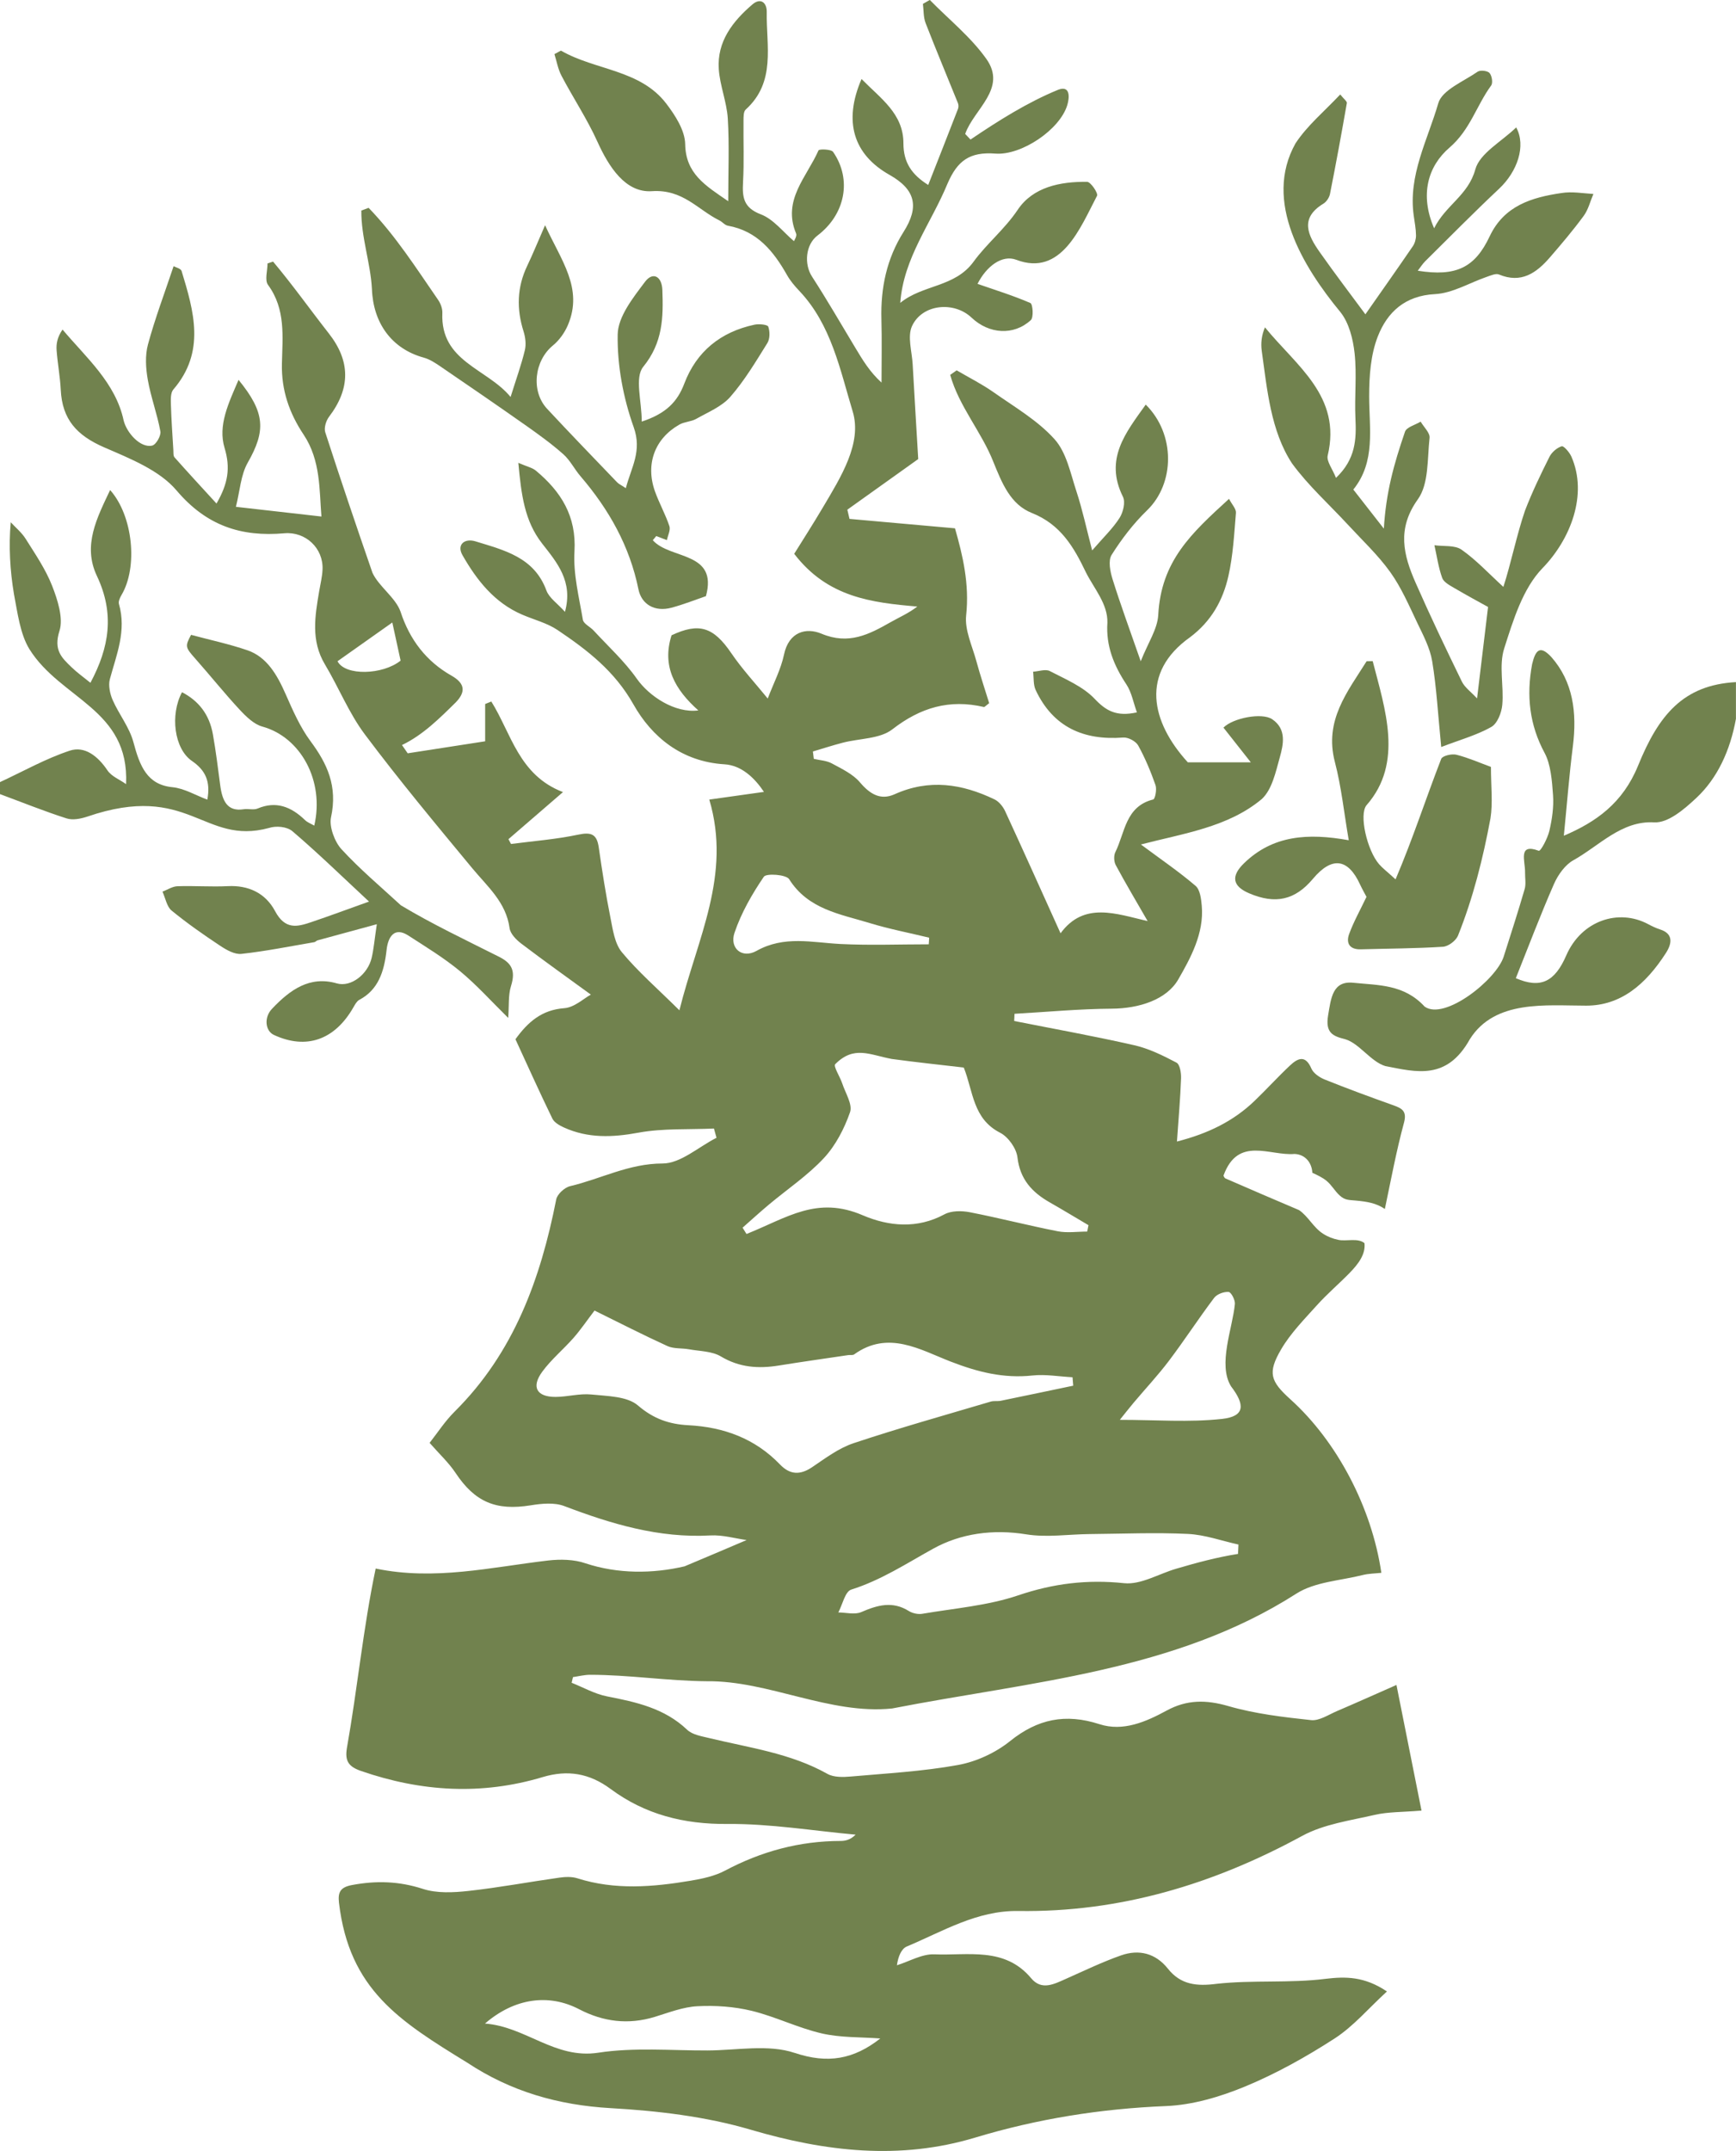
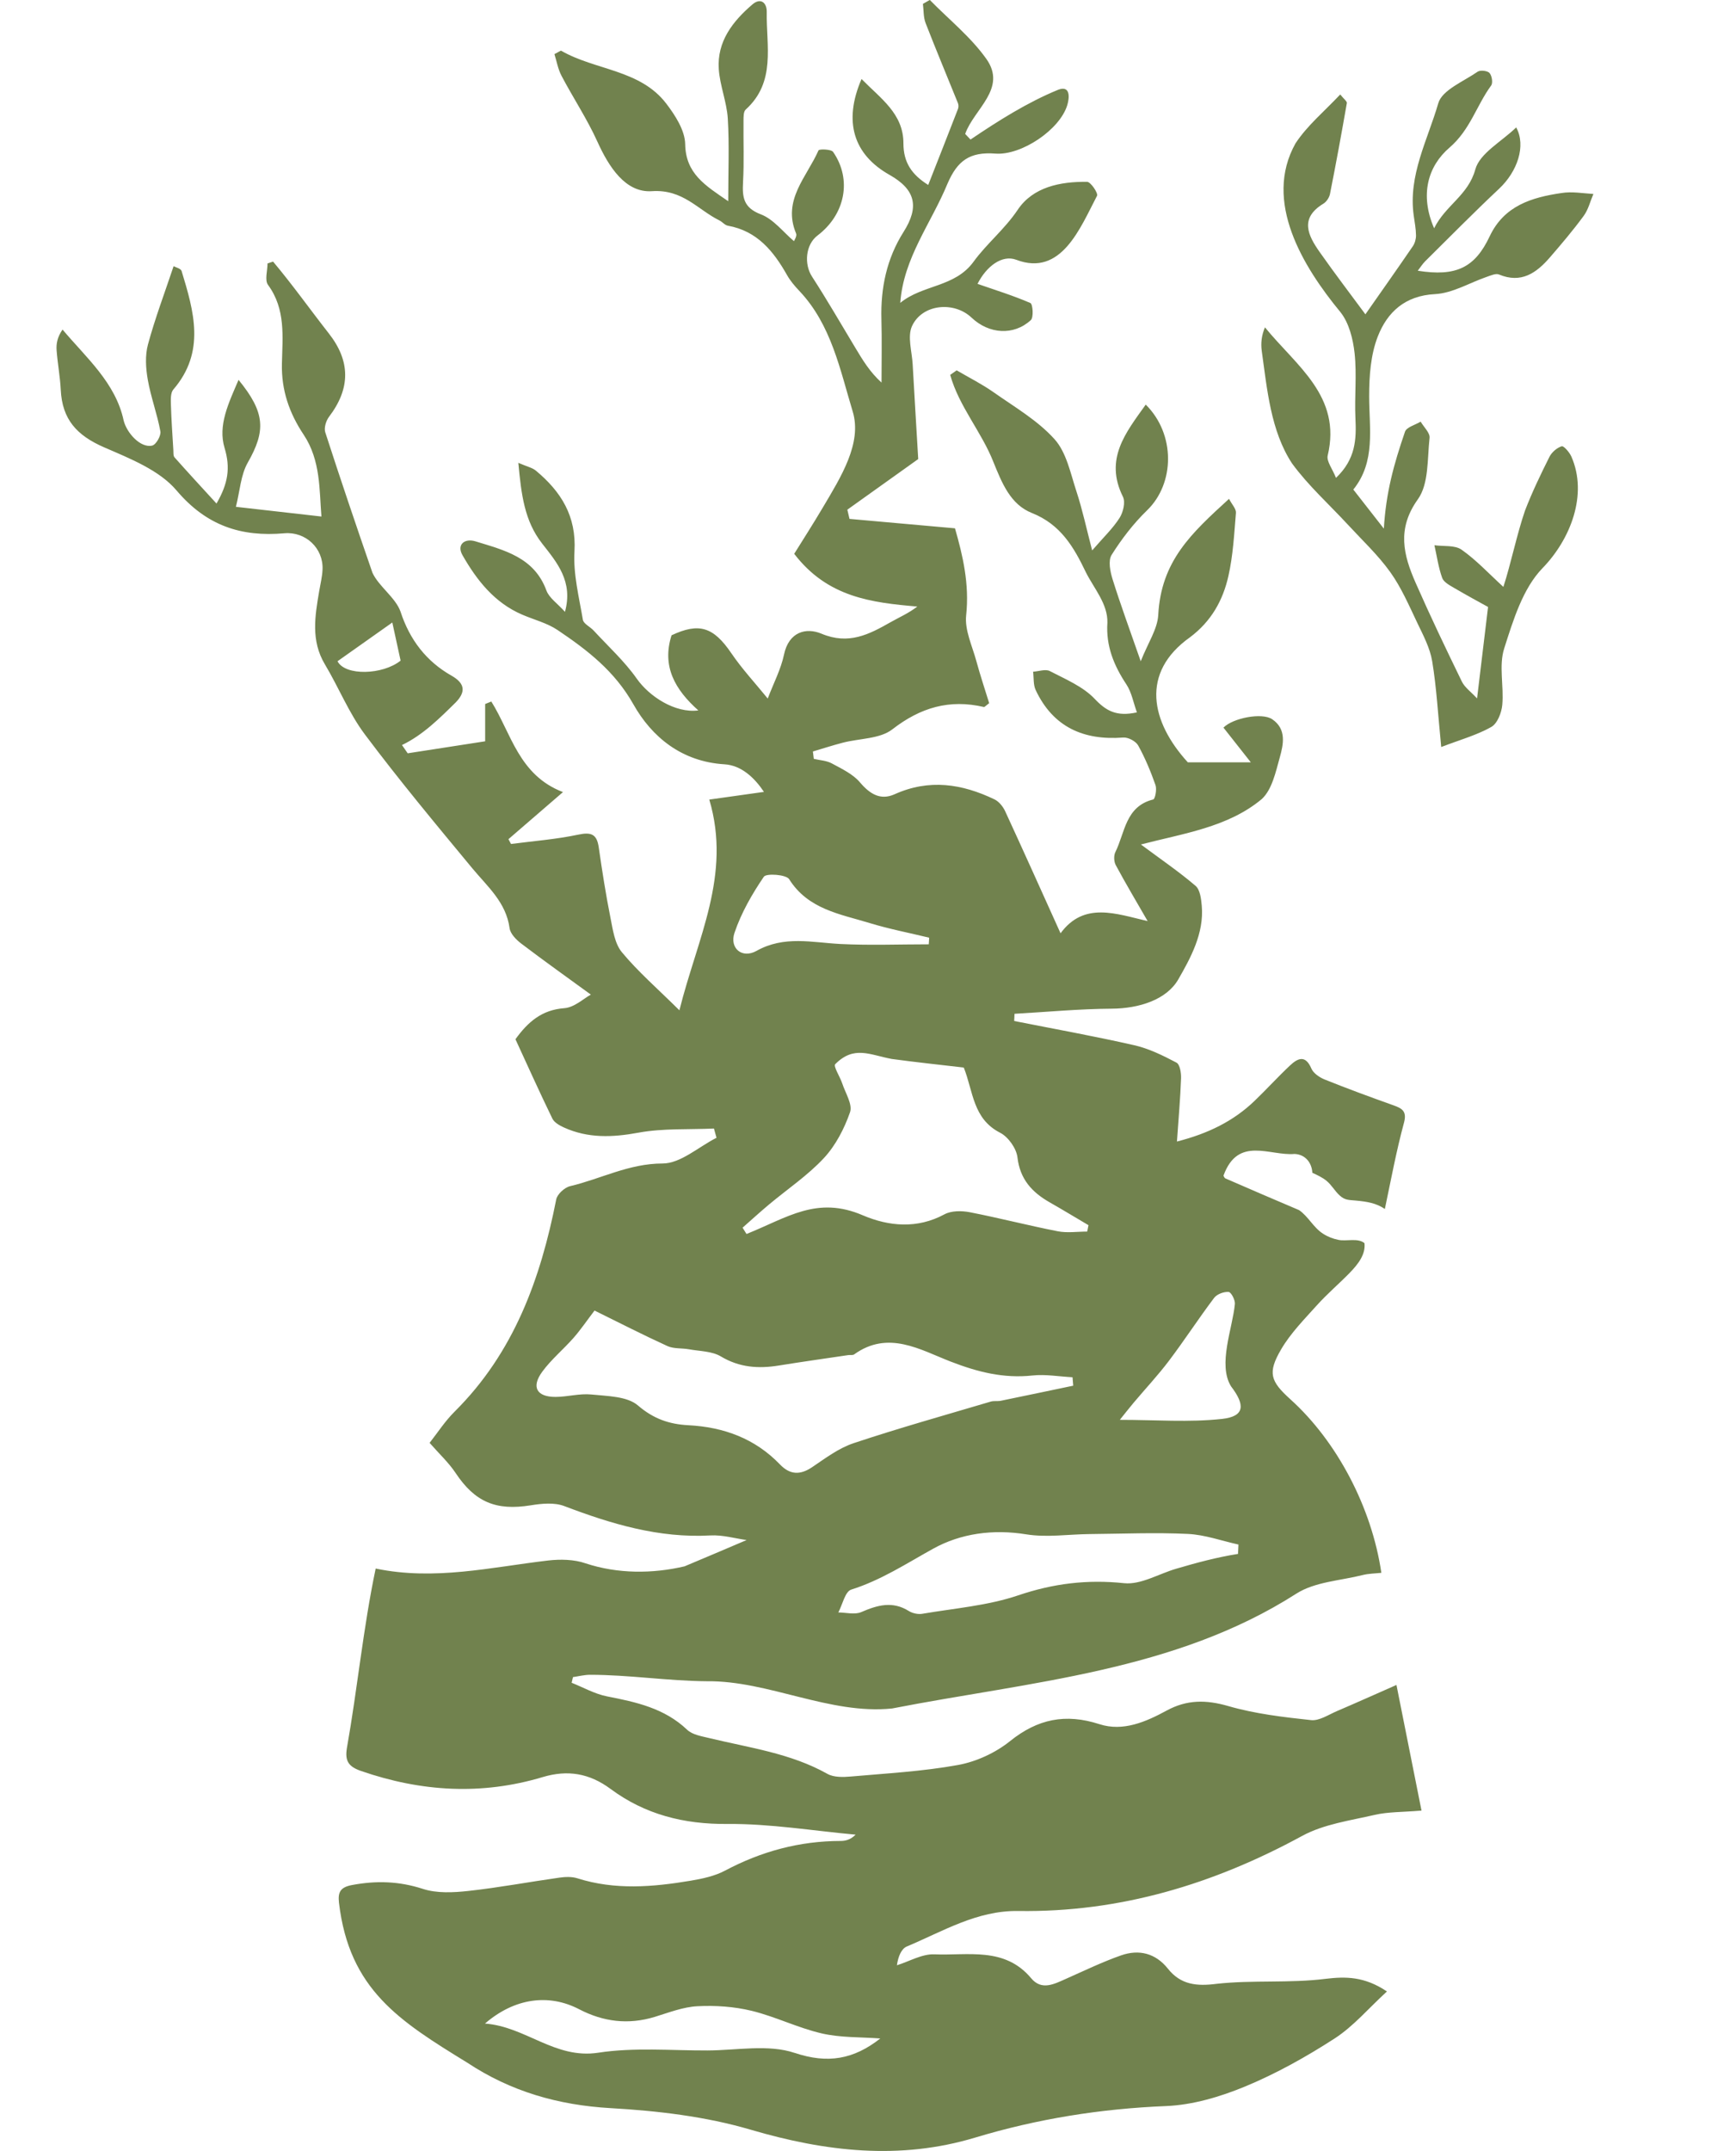
<svg xmlns="http://www.w3.org/2000/svg" id="Capa_9" viewBox="0 0 603 747">
  <defs>
    <style>.cls-1{fill:#71824e;stroke-width:0px;}</style>
  </defs>
-   <path class="cls-1" d="M0,271.61c8.05-3.73,15.92-8.18,24.23-10.92,5.12-1.69,9.68,1.77,13.1,6.85,1.41,2.1,4.1,3.09,6.46,4.77,1.21-26.09-22.67-29.42-33.57-46.87-3.24-5.27-4.11-12.59-5.38-19.17-1.36-8.14-1.85-16.62-1.11-24.9,1.75,1.91,3.82,3.57,5.2,5.78,3.3,5.26,6.89,10.47,9.18,16.3,1.89,4.82,3.95,11.26,2.56,15.6-2.15,6.72.76,9.35,4.12,12.61,1.99,1.93,4.24,3.52,6.62,5.46,6.54-12.25,8.49-23.94,2.24-37.13-5.03-10.61.1-20.27,4.6-29.81,7.97,8.94,9.71,26.8,3.94,36.48-.52.87-1.12,2.23-.88,3.06,2.69,9.36-.85,17.61-3.16,26.18-.57,2.13.06,5.11.99,7.22,2.21,5.02,5.83,9.45,7.22,14.68,2.2,8.24,4.72,14.72,13.55,15.58,4.09.4,8.03,2.8,12.11,4.32,1.17-6.34-.65-10.21-5.38-13.46-6.15-4.24-7.61-16.02-3.42-23.85,5.67,2.94,9.49,7.61,10.73,14.62,1.03,5.84,1.77,11.76,2.54,17.66.7,5.39,2.42,9.28,8.16,8.36,1.61-.26,3.43.36,4.87-.26,6.31-2.66,11.56-.68,16.42,4.02.89.86,2.11,1.28,3.22,1.93,3.61-15.52-4.7-30.74-18.05-34.4-2.89-.79-5.62-3.45-7.88-5.88-5.29-5.7-10.21-11.85-15.38-17.69-3.49-3.94-3.63-4.27-1.48-8.28,6.72,1.8,13.25,3.19,19.56,5.35,6.72,2.3,10.3,8.44,13.3,15.27,2.49,5.66,5.06,11.5,8.61,16.28,5.83,7.86,9.49,15.64,7.14,26.48-.7,3.23,1.29,8.52,3.61,11.04,6.44,7.02,13.7,13.09,20.65,19.5,10.79,6.49,22.31,11.94,33.53,17.59,4.58,2.19,6.56,4.63,4.73,10.45-.99,3.14-.65,6.82-.97,11.07-5.81-5.71-10.95-11.45-16.71-16.21-5.65-4.67-11.89-8.45-17.99-12.4-4.84-3.13-7.05.44-7.55,5.02-.83,7.59-2.93,13.87-9.48,17.32-.83.44-1.45,1.56-1.99,2.5-6.48,11.42-16.4,14.91-27.67,9.68-3.01-1.4-3.51-6.07-.67-9.06,6.32-6.67,13.14-11.55,22.53-8.84,4.94,1.42,10.75-3.16,12.1-8.87.72-3.06.98-6.26,1.79-11.68-7.55,2.05-14.08,3.82-20.6,5.61-.38.11-.71.55-1.09.62-8.43,1.44-16.83,3.14-25.31,4.07-2.38.26-5.17-1.33-7.39-2.8-5.79-3.83-11.51-7.83-16.93-12.27-1.6-1.31-2.12-4.31-3.13-6.54,1.73-.66,3.45-1.82,5.2-1.88,5.84-.2,11.71.26,17.54-.03,6.91-.35,12.94,2.24,16.37,8.67,3.48,6.53,7.68,5.48,12.44,3.87,6.39-2.15,12.73-4.51,20.19-7.18-9.01-8.37-17.57-16.72-26.58-24.41-1.94-1.66-5.71-1.97-8.19-1.15-22.82,6.19-27.71-16.07-63.1-3.94-2.29.75-5.02,1.31-7.2.61C15.32,281.71,7.69,278.63,0,275.78c0-1.39,0-2.78,0-4.17Z" />
-   <path class="cls-1" d="M603,249.53c-2.01,11.17-6.49,20.77-13.8,27.6-4.27,3.99-9.82,8.73-14.61,8.46-11.36-.66-19.07,8.15-28.17,13.21-2.7,1.5-5.21,4.91-6.65,8.2-4.69,10.68-8.85,21.71-13.25,32.71,8.59,3.7,13.52,1.3,17.52-7.91,5.29-12.16,18.21-16.34,28.43-10.87,1.37.73,2.77,1.4,4.21,1.86,4.37,1.41,4.28,4.6,1.97,8.18-7.05,10.96-15.7,18.26-27.64,18.27-13.97,0-31.73-2.14-40.43,11.61-8.04,14.45-18.6,11.46-29.41,9.37-5.02-1.53-9.05-7.89-13.88-9.31-4.2-1.06-7.01-2.11-5.97-8.29,1.01-6.03,1.56-12.07,8.75-11.33,8.73.9,17.61.49,24.79,8.29,6.95,4.9,24.84-9.3,27.44-17.34,2.48-7.82,5.01-15.61,7.3-23.51.51-1.75.09-3.9.13-5.86.07-3.84-2.58-10.16,4.76-7.41.65.24,3.07-4.29,3.69-6.95.93-3.96,1.56-8.29,1.27-12.35-.35-5.01-.79-10.71-2.93-14.68-5.25-9.74-6.38-19.85-4.34-30.82,1.17-4.9,2.72-6.77,6.71-2.45,7.45,8.47,8.95,19.1,7.44,31.01-1.27,9.99-2.04,20.08-3.13,31.01,11.18-4.77,20.45-11.28,25.78-24.32,7.12-17.54,15.65-28.02,34-29.03v12.67Z" />
  <path class="cls-1" d="M460.5,687.2c-12.57,1.58-25.41.35-37.92,1.74-6.79.88-12.42.39-16.89-5.24-4.28-5.38-10.04-6.83-16.28-4.64-6.53,2.29-12.79,5.33-19.13,8.14-4.11,1.82-8.45,4.18-12.1-.19-9.21-11.02-21.98-7.81-33.63-8.31-4.27-.18-8.67,2.45-13.01,3.8.45-3.09,1.56-5.74,3.45-6.53,12.51-5.23,24.31-12.53,38.68-12.32,35.31.53,67.8-9.29,98.64-26.08,7.5-4.08,16.66-5.33,25.19-7.3,4.67-1.08,9.63-.93,16.26-1.49-3-15.04-5.76-28.92-8.7-43.63-7.21,3.17-13.91,6.19-20.66,9.07-2.95,1.26-6.15,3.45-9.01,3.14-9.66-1.04-19.46-2.19-28.75-4.88-7.72-2.23-14.37-2.26-21.4,1.56-7.22,3.92-15.13,7.39-23.35,4.73-11.78-3.81-21.47-1.83-31.1,5.92-5,4.02-11.63,7.08-17.95,8.24-12.28,2.24-24.87,2.92-37.34,4.02-2.68.24-5.9.31-8.09-.92-12.8-7.19-27.13-9.06-41.05-12.43-2.67-.65-5.86-1.15-7.68-2.89-7.87-7.49-17.71-9.62-27.85-11.6-4.24-.83-8.19-3.1-12.27-4.72.15-.66.31-1.32.46-1.97,1.98-.28,3.96-.8,5.94-.8,13.55,0,26.94,2.14,40.59,2.24,21.34-.25,42.65,11.69,64.31,9.46,47.89-9.34,98.16-12.81,140.45-39.9,6.43-4.09,15.26-4.49,23.02-6.44,2.09-.53,4.31-.53,6.48-.77-3.34-22.78-15.48-45.72-31.55-60.22-7-6.32-8.03-9.21-3.29-17.34,3.27-5.61,8.02-10.43,12.42-15.32,3.56-3.96,7.65-7.43,11.38-11.25,3.14-3.21,5.61-6.57,5.18-10.36-2.27-1.89-6.23-.59-8.95-1.12-1.97-.39-3.75-1.07-5.46-2.17-3.38-2.18-5.08-5.97-8.32-8.19-8.55-3.6-17.06-7.31-25.57-11-.36-.15-.53-.73-.68-.95,5.05-13.93,16.08-6.78,24.73-7.55,3.95.22,5.99,3.32,6.14,6.54,1.73.81,3.49,1.6,4.96,2.82,1.79,1.48,2.84,3.52,4.51,5.04,1.88,1.71,3.13,1.55,5.64,1.79,3.86.36,7.08.87,10.08,2.92,2.11-10.01,3.98-20.15,6.67-30.05,1.01-3.87-.66-4.87-3.64-5.93-8.02-2.86-16.01-5.8-23.91-8.97-1.81-.73-3.94-2.17-4.65-3.83-2.09-4.88-4.76-3.54-7.42-1.05-4.23,3.97-8.13,8.28-12.32,12.3-7.31,7.02-16.08,11.33-26.95,14.11.55-7.88,1.17-14.91,1.43-21.96.07-1.86-.4-4.82-1.6-5.45-4.66-2.45-9.55-4.87-14.64-6.03-13.83-3.15-27.8-5.66-41.72-8.42.04-.83.07-1.67.11-2.5,11.27-.64,22.53-1.71,33.81-1.78,9.47-.06,19.01-3.11,23.07-10.16,4.23-7.36,9.01-16.02,8.16-25.58-.21-2.4-.58-5.56-2.15-6.91-5.61-4.81-11.76-9-18.99-14.37,14.75-3.85,30.23-5.96,41.98-15.77,3.56-3.27,4.83-9.36,6.25-14.43,1.28-4.58,2.43-9.84-2.6-13.28-3.58-2.45-13.77-.4-16.95,2.9,3.11,3.95,6.22,7.89,9.5,12.05h-21.88c-12.82-14.04-16.6-31.12.78-43.45,7.39-5.55,11.41-12.81,13.31-21.22,1.62-7.16,2.01-14.62,2.62-21.98.11-1.36-1.36-2.84-2.4-4.85-13.1,11.97-23.6,21.55-24.59,40.38-.29,4.88-3.53,9.58-6.08,16.02-3.87-11.12-7.05-19.73-9.78-28.48-.83-2.66-1.59-6.45-.34-8.45,3.51-5.57,7.63-10.94,12.36-15.52,9.61-9.31,9.87-26.42-.5-36.68-6.95,9.74-14.44,18.88-7.92,32,.92,1.86.09,5.36-1.16,7.33-2.29,3.61-5.5,6.65-9.53,11.31-1.99-7.6-3.38-14.18-5.47-20.53-2.06-6.25-3.45-13.5-7.61-18.11-5.86-6.52-13.89-11.17-21.2-16.32-4.04-2.84-8.51-5.07-12.78-7.58-.75.53-1.5,1.05-2.25,1.58,3.06,10.97,10.91,19.81,15.01,30.26,2.97,7.31,5.91,14.74,13.36,17.7,10.01,3.97,14.57,11.85,18.76,20.6,2.78,5.56,7.65,10.97,7.47,17.51-.53,8.07,2.24,14.83,6.59,21.4,1.84,2.78,2.44,6.36,3.66,9.73-7.08,1.56-10.69-.5-14.69-4.72-4.06-4.28-10.12-6.79-15.55-9.62-1.49-.78-3.85.1-5.81.22.27,2.13.02,4.51.89,6.37,6.05,12.85,16.6,17.55,30.44,16.49,1.69-.13,4.35,1.29,5.16,2.75,2.42,4.37,4.36,9.05,6.02,13.76.52,1.47-.11,4.82-.8,5-9.68,2.42-9.78,11.53-13.14,18.27-.6,1.21-.52,3.3.13,4.51,3.43,6.39,7.15,12.62,11.08,19.46-10.96-2.54-22.1-6.88-30.25,4.23-6.7-14.82-12.89-28.64-19.24-42.39-.75-1.61-2.14-3.36-3.7-4.11-11.26-5.42-22.71-7.19-34.69-1.79-4.91,2.21-8.6-.06-12.06-4.14-2.44-2.88-6.31-4.69-9.77-6.57-1.83-.99-4.15-1.08-6.25-1.58-.1-.85-.21-1.71-.31-2.56,3.47-1.03,6.92-2.15,10.43-3.06,5.78-1.5,12.85-1.28,17.15-4.62,9.78-7.59,19.85-10.55,31.79-7.77.28.07.71-.48,1.86-1.32-1.44-4.67-3.1-9.63-4.47-14.66-1.43-5.25-4.08-10.74-3.53-15.84,1.19-10.94-1.22-20.97-3.88-30.23-12.73-1.14-24.68-2.2-36.64-3.27-.25-1.07-.5-2.13-.75-3.2,8.36-5.97,16.73-11.95,24.62-17.58-.65-11.06-1.32-21.99-1.93-32.92-.25-4.47-1.89-9.64-.22-13.27,3.54-7.67,14.58-8.7,20.68-2.92,6.05,5.73,14.64,6.32,20.58.86,1.03-.95.69-5.58-.15-5.94-6-2.6-12.3-4.54-18.36-6.65,3.07-6.08,8.5-10.23,13.45-8.37,15.66,5.98,22.24-11.13,28.06-22.22.45-.89-2.19-4.82-3.43-4.84-9.32-.13-18.82,1.78-24.12,9.7-4.53,6.76-10.78,11.76-15.32,18.01-6.54,9-17.61,7.89-25.48,14.32,1.15-15.68,10.69-27.52,16.42-41.43,3.44-7.97,7.71-11.09,16.64-10.41,8.96.68,22.35-8.23,24.96-16.86.78-2.59,1.11-6.92-3.15-5.32-10.74,4.4-20.82,10.78-30.47,17.3-.62-.65-1.23-1.3-1.85-1.95,3.02-8.62,14.67-15.74,7.35-26.06-5.4-7.62-13.02-13.7-19.64-20.47-.8.46-1.59.91-2.39,1.37.29,2.23.14,4.61.93,6.65,3.62,9.33,7.5,18.55,11.24,27.83.23.58.24,1.41.01,1.99-3.37,8.71-6.8,17.4-10.34,26.41-5.78-3.62-8.61-7.87-8.61-14.44.01-10.33-7.9-15.56-14.55-22.36-6.42,14.85-2.75,26.26,9.71,33.29,9.05,5.1,10.42,11.09,4.89,19.81-5.86,9.25-8,19.48-7.7,30.36.2,7.32.04,14.65.04,21.97-4.12-3.75-6.57-7.88-9.05-12-5-8.29-9.82-16.68-15.09-24.8-2.82-4.34-2.26-11.11,1.9-14.27,9.64-7.3,12.05-19.48,5.42-29.04-.67-.96-4.84-1.05-5.07-.53-4.03,9.2-12.66,17.25-7.78,28.87.38.89-.65,2.37-.74,2.66-3.78-3.19-7.11-7.64-11.5-9.31-6.1-2.32-6.48-5.98-6.19-11.25.39-7.07.08-14.18.16-21.27.01-1.32-.03-3.16.76-3.87,10.59-9.59,7.1-22.14,7.31-33.86.06-3.3-2.13-5.09-4.97-2.66-6.86,5.87-12.34,12.89-11.69,22.47.39,5.77,2.78,11.42,3.13,17.19.55,9.17.15,18.4.15,28.68-8.06-5.51-14.77-9.59-14.95-19.81-.08-4.77-3.46-10.02-6.59-14.11-9.05-11.83-24.63-11.51-36.46-18.32-.22-.12-.79.37-2.37,1.16.76,2.39,1.22,5.18,2.47,7.55,4.04,7.68,8.9,14.98,12.46,22.86,3.96,8.74,9.74,17.81,18.91,17.19,10.8-.73,15.9,6.42,23.47,10.16,1.03.51,1.88,1.64,2.93,1.83,10.2,1.82,15.87,8.86,20.57,17.17,1.13,1.99,2.66,3.8,4.25,5.47,11.14,11.73,14.18,27.52,18.54,41.86,3.36,11.04-4.16,22.85-10.26,33.18-3.53,5.98-7.3,11.82-10.05,16.26,11.59,15.16,26.97,16.96,42.76,18.32-3.15,2.4-6.31,3.74-9.27,5.42-7.51,4.27-14.57,7.96-24,4.01-5.37-2.25-11.36-.67-13.03,7.23-1.07,5.08-3.59,9.86-5.66,15.28-4.36-5.37-8.92-10.26-12.63-15.72-6.22-9.15-11.22-10.74-20.78-6.24-3.42,10.78,1.18,18.85,9.31,26.09-8.14,1.03-17.07-4.89-21.39-11.03-4.27-6.07-9.91-11.21-14.98-16.71-1.21-1.32-3.5-2.33-3.74-3.75-1.33-7.86-3.38-15.88-2.92-23.71.73-12.27-4.66-20.8-13.43-28.09-1.21-1-2.96-1.35-6.07-2.69,1.04,11.09,2.12,20.18,8.31,28.08,5.14,6.56,10.79,13.14,7.89,23.66-2.64-2.94-5.5-4.83-6.45-7.42-4.25-11.57-14.68-13.98-24.61-17.05-3.81-1.18-6.64,1.13-4.53,4.81,4.95,8.66,11.08,16.5,20.73,20.64,4.12,1.77,8.67,2.9,12.32,5.36,10.31,6.95,19.78,14.2,26.32,25.8,6.39,11.33,16.76,19.9,31.61,20.81,5.94.36,10.48,4.73,13.73,9.58-6.5.91-12.32,1.73-18.99,2.67,7.78,26.28-4.14,48.09-10.38,73.18-7.65-7.58-14.39-13.41-19.99-20.18-2.52-3.05-3.14-7.88-3.97-12.02-1.61-8.09-2.89-16.25-4.06-24.42-.67-4.62-2.66-5.33-7.17-4.37-7.65,1.62-15.52,2.21-23.3,3.23-.3-.56-.59-1.11-.89-1.67,5.77-4.98,11.54-9.96,18.94-16.35-15.34-5.87-17.92-20.31-24.89-31.45l-2.14.86v12.95c-9.72,1.5-18.32,2.84-26.91,4.17-.66-.96-1.32-1.91-1.98-2.87,7.25-3.47,13.06-9.28,18.74-14.88,3.18-3.34,3.5-6.36-1.57-9.23-8.75-4.96-14.53-12.51-17.69-22.25-1.78-4.92-7.47-8.63-9.73-13.44-5.61-16.22-11.12-32.47-16.4-48.8-.5-1.53.26-4.02,1.31-5.4,7.49-9.85,7.49-19.35-.14-29.03-6.47-8.26-12.55-16.83-19.3-24.86-.64.21-1.29.43-1.93.64,0,2.52-1.03,5.79.17,7.44,6.22,8.47,5.03,18.04,4.83,27.43-.2,9.11,2.52,17.05,7.56,24.61,5.95,8.93,5.41,19.28,6.17,28.41-10.32-1.17-19.69-2.24-29.71-3.37,1.39-5.47,1.66-11.04,4.13-15.37,6.25-10.99,6.14-17.3-3.21-28.72-3.43,8.02-7.24,15.77-4.86,23.63,2.1,6.96,1.22,12.38-2.8,19.32-5.13-5.61-9.91-10.77-14.58-16.04-.49-.55-.35-1.69-.41-2.56-.31-5.21-.69-10.41-.84-15.62-.05-1.81-.18-4.19.83-5.37,11.27-13.08,7.15-27.14,2.87-41.18-.26-.84-2.02-1.24-2.77-1.66-3.13,9.37-6.47,18.17-8.91,27.21-1.03,3.82-.76,8.24-.06,12.21,1.06,6.05,3.27,11.9,4.38,17.95.28,1.5-1.51,4.62-2.84,4.93-4.12.96-8.87-4.48-9.91-8.66-2.8-13.14-13-21.84-21.24-31.63-1.84,2.67-2.22,4.96-2.06,7.21.34,4.57,1.21,9.11,1.44,13.69.5,10.33,5.59,15.89,15.13,20.03,8.94,3.88,19.13,7.9,25.09,14.94,10.4,12.27,22.44,16.2,37.45,14.88,7.38-.65,13.6,5.19,13.26,12.61-.11,2.5-.74,4.98-1.16,7.47-1.46,8.64-2.96,17.19,1.99,25.45,4.8,8.02,8.33,16.92,13.89,24.34,11.89,15.87,24.6,31.13,37.26,46.42,5.3,6.4,11.77,11.83,12.99,20.83.26,1.94,2.26,4,3.99,5.32,7.93,6.03,16.06,11.81,24.24,17.77-2.41,1.3-5.7,4.45-9.21,4.71-7.85.59-12.64,4.78-16.98,10.79,4.24,9.2,8.39,18.44,12.82,27.55.67,1.37,2.5,2.41,4.03,3.1,8.38,3.8,16.85,3.46,25.87,1.8,8.54-1.57,17.47-1.04,26.23-1.44.3,1.07.59,2.14.89,3.21-6.24,3.16-12.48,8.93-18.73,8.93-11.69,0-21.43,5.35-32.11,7.87-1.93.45-4.48,2.78-4.84,4.62-5.43,27.58-14.7,53.23-35.27,73.66-3.38,3.35-6.01,7.45-8.71,10.87,3.4,3.88,6.64,6.87,9.01,10.43,6.71,10.1,14.02,13.23,26.17,11.25,3.77-.61,8.15-1.03,11.56.26,16.39,6.23,32.89,11.2,50.77,10.21,4.28-.24,8.64,1.06,12.6,1.6-7.45,3.17-14.49,6.18-21.55,9.13-11.17,2.62-23.25,2.64-34.38-1.04-4-1.39-8.78-1.48-13.07-.98-19.76,2.32-39.36,7.06-59.84,2.79-4.36,20.76-6.3,41.52-10,62.36-.75,4.59.66,6.47,4.98,7.96,20.84,7.2,41.8,8.47,63.03,2.1,8.65-2.59,16.21-1.35,23.6,4.13,11.94,8.85,25.4,12.28,40.57,12.15,14.83-.13,29.69,2.37,44.53,3.71-1.77,1.76-3.5,2.19-5.23,2.19-14.26.02-27.52,3.61-40.1,10.29-3.59,1.91-7.86,2.82-11.94,3.51-13.15,2.21-26.31,3.32-39.38-.83-1.92-.61-4.2-.52-6.24-.23-10.57,1.49-21.07,3.47-31.68,4.63-5.19.57-10.91.85-15.74-.72-8.3-2.7-16.25-2.92-24.67-1.33-4.07.77-4.87,2.54-4.48,6.1,3.55,30.28,21.09,41.15,44.61,55.61,15.05,9.96,31.52,14.72,49.76,15.76,16.32.93,33.01,2.89,48.61,7.48,26.04,7.66,51.83,10.63,77.96,2.76,21.72-6.55,43.68-10.04,66.35-10.96,9.27-.38,18.82-3.22,27.47-6.8,10.83-4.49,21.25-10.31,31.11-16.69,6.53-4.23,11.75-10.45,18.14-16.31-7.82-5.27-14.4-5.2-21.2-4.4ZM117.23,229.64c6.27-4.44,12.55-8.87,19.04-13.46.91,4.19,1.84,8.49,2.88,13.24-6.17,4.97-19.25,5.39-21.91.22ZM393.7,487.22c4.12-4.9,8.52-9.59,12.37-14.69,5.39-7.14,10.27-14.66,15.66-21.81.98-1.3,3.4-2.19,5.04-2.05.88.07,2.34,2.86,2.16,4.24-.81,8.43-5.99,20.96-1.34,28.52,4.97,6.49,4.82,10.46-3.12,11.33-11.38,1.25-23,.32-35.5.32,1.56-1.94,3.11-3.93,4.73-5.86ZM412.61,532.7c5.9.28,11.72,2.4,17.57,3.69-.05,1.08-.1,2.17-.15,3.25-7.28,1.15-14.39,3.06-21.45,5.14-6.06,1.76-12.31,5.63-18.1,5.03-12.83-1.35-24.6.09-36.83,4.23-10.61,3.59-22.15,4.49-33.31,6.4-1.47.25-3.38-.17-4.65-.96-5.69-3.57-10.93-2.06-16.54.37-2.25.97-5.28.14-7.96.12,1.46-2.74,2.35-7.26,4.48-7.93,10.32-3.26,19.1-9.01,28.41-14.18,9.64-5.35,20.83-6.88,32.41-5.01,7.14,1.15,14.65-.03,21.99-.1,11.38-.1,22.79-.59,34.14-.05ZM334.77,370.74c3.31,8.32,3.12,17.79,12.63,22.64,2.82,1.44,5.65,5.44,6.01,8.54.89,7.6,5.03,12.11,11.18,15.62,4.53,2.58,8.99,5.29,13.49,7.94-.15.74-.29,1.48-.44,2.22-3.41,0-6.93.54-10.21-.1-10.24-2-20.35-4.63-30.59-6.62-2.81-.54-6.38-.56-8.76.72-9.5,5.14-19.36,4.18-28.31.38-16-6.91-26.27.78-40.47,6.46-.46-.73-.91-1.46-1.37-2.19,3.05-2.68,6.04-5.42,9.15-8.02,6.4-5.36,13.45-10.09,19.09-16.14,4.09-4.4,7.1-10.23,9.09-15.94.94-2.7-1.6-6.63-2.7-9.97-.78-2.37-3.17-5.98-2.44-6.72,6.53-6.56,11.94-3.25,19.61-1.81,8.49,1.16,17.03,2.05,25.05,2.99ZM255.15,323.89c2.32-6.87,6.07-13.4,10.17-19.42.85-1.25,7.77-.77,8.79.85,6.58,10.47,17.68,12.1,27.97,15.24,6.77,2.07,13.77,3.41,20.67,5.08-.05.77-.09,1.53-.14,2.3-10.23,0-20.47.4-30.68-.11-9.86-.5-19.53-3.01-29.15,2.39-5,2.81-9.47-.89-7.64-6.32ZM239.08,494.95c-6.58-.34-12.07-2.2-17.5-6.87-3.73-3.21-10.6-3.22-16.16-3.8-4.08-.42-8.31.83-12.47.84-6.55,0-8.49-3.44-4.59-8.76,3.12-4.26,7.32-7.72,10.83-11.71,2.44-2.77,4.53-5.86,7.32-9.52,8.62,4.24,16.88,8.48,25.32,12.33,2.2,1,4.99.67,7.48,1.12,3.74.68,7.98.63,11.06,2.47,6.47,3.87,13.04,4.32,20.14,3.17,8.02-1.3,16.07-2.42,24.11-3.62.69-.1,1.57.11,2.06-.24,11.85-8.53,22.96-1.6,33.54,2.49,9.37,3.63,18.37,5.91,28.41,4.83,4.56-.49,9.27.37,13.91.61l.24,2.93c-8.39,1.75-16.77,3.52-25.16,5.24-1.13.23-2.38-.04-3.47.28-15.92,4.72-31.92,9.2-47.67,14.45-5.16,1.72-9.79,5.23-14.39,8.33-4.19,2.82-7.7,2.65-11.16-.94-8.67-9.01-19.51-12.99-31.83-13.63ZM276.01,712.93c-9.15-3.08-20.13-.88-30.3-.85-12.65.04-25.51-1.12-37.88.78-15.08,2.32-25.13-9.04-39.37-10.12,10.3-8.9,22.19-10.45,32.71-4.97,8.41,4.38,17.09,5.45,26.26,2.65,4.87-1.49,9.81-3.44,14.8-3.7,6.25-.33,12.77.12,18.84,1.59,8.27,2.01,16.08,5.94,24.36,7.85,6.56,1.52,13.54,1.24,20.34,1.76-9.22,7.24-18.24,8.87-29.74,5Z" />
-   <path class="cls-1" d="M498.15,79.27c3.95-8,11.82-11.4,14.3-20.43,1.55-5.64,9.12-9.65,14.2-14.59,3.52,6.41.38,15.36-5.91,21.27-8.74,8.21-17.16,16.76-25.69,25.2-.93.92-1.63,2.07-2.59,3.3,13.28,2.11,19.84-1.03,24.99-11.96,5-10.6,14.54-13.51,24.98-15.03,3.67-.59,7.36.12,11.04.33-1.1,2.56-1.77,5.42-3.37,7.61-3.69,5.02-7.73,9.79-11.81,14.5-4.65,5.35-9.91,9.07-17.61,5.86-1.1-.46-2.85.34-4.21.8-6.01,2.06-11.92,5.7-18,6.01-10.53.53-16.61,6.34-19.88,14.69-2.49,6.35-3.01,13.77-3.01,20.72-.01,11.27,2.34,22.73-5.5,32.46,3.26,4.18,6.33,8.11,10.6,13.57.76-12.61,3.43-22.22,7.35-33.66.57-1.6,3.56-2.35,5.44-3.49,1.09,1.89,3.29,3.9,3.09,5.64-.81,7.26-.21,15.95-4.06,21.32-7.38,10.3-5.01,19.38-.78,29.01,5.08,11.56,10.54,22.96,16.07,34.32.98,2,3.08,3.47,5.27,5.83,1.31-10.87,2.45-20.4,3.82-31.76-2.81-1.56-7.33-3.99-11.75-6.59-1.57-.93-3.65-2.01-4.18-3.49-1.31-3.64-1.85-7.56-2.7-11.36,3.19.45,7.08-.1,9.42,1.54,5.13,3.6,9.47,8.31,14.53,12.93,2.61-8.02,4.66-18.19,7.5-26.46,2.45-6.39,5.44-12.59,8.51-18.72.8-1.59,2.58-3.13,4.25-3.66.69-.22,2.69,2.08,3.35,3.56,5.8,13.2-.27,28.73-10,38.75-6.86,7.07-10.2,18.1-13.33,27.92-1.91,5.97-.07,13.05-.66,19.56-.24,2.73-1.7,6.5-3.82,7.69-5.01,2.83-10.74,4.41-17.39,6.96-1.12-11.26-1.62-20.61-3.14-29.8-.77-4.63-3.14-9.06-5.21-13.39-2.86-5.99-5.53-12.22-9.37-17.57-4.25-5.93-9.7-11.03-14.68-16.43-6.52-7.06-13.78-13.57-19.4-21.26-7.46-11.3-8.69-25.94-10.55-39.18-.35-2.61-.06-5.31,1.12-8.11,10.88,13.39,26.72,23.9,21.8,44.5-.48,2.01,1.65,4.64,2.88,7.78,6.86-6.54,7.1-13.42,6.75-20.71-.36-7.51.52-15.12-.29-22.57-.54-4.94-1.94-10.59-4.96-14.33-12.97-15.74-26.86-38.38-15.57-58.55,4.07-6.2,10.05-11.16,15.54-16.99,1.31,1.64,2.4,2.41,2.3,2.98-1.84,10.54-3.77,21.08-5.86,31.58-.25,1.25-1.22,2.72-2.3,3.37-8.32,5.05-5.36,10.99-1.3,16.77,5.27,7.5,10.84,14.79,15.9,21.65,5.46-7.8,11.02-15.67,16.46-23.62.72-1.05,1.14-2.54,1.12-3.82-.03-2.28-.47-4.55-.79-6.82-1.99-14.01,4.85-26.32,8.53-39.05,1.33-4.6,8.79-7.55,13.67-10.95.91-.63,3.43-.34,4.13.46.83.95,1.23,3.43.56,4.34-5.09,6.95-7.27,15.38-14.46,21.56-7.54,6.48-10.37,16.4-5.37,27.97Z" />
-   <path class="cls-1" d="M226.74,187.6c5.99,6.78,22.74,3.78,18.47,19.43-3.46,1.18-7.65,2.86-11.99,4.02-5.8,1.55-10.4-1.16-11.46-6.41-3.03-14.96-10.26-27.76-20.13-39.26-2.1-2.45-3.58-5.52-5.96-7.63-4.04-3.59-8.46-6.78-12.88-9.9-9.81-6.91-19.69-13.69-29.6-20.45-1.87-1.28-3.87-2.62-6.02-3.21-11.13-3.06-17.55-12.01-17.98-23.82-.49-9.1-3.77-18.02-3.68-27.25.84-.31,1.69-.63,2.53-.94,9.33,9.63,16.55,20.97,24.16,31.99.87,1.27,1.52,3.04,1.45,4.54-.71,16.93,15.52,19.2,23.7,29.15,1.96-6.26,3.73-11.16,4.95-16.2.5-2.04.21-4.49-.43-6.53-2.49-7.82-2.31-15.37,1.27-22.84,1.94-4.05,3.63-8.22,6.19-14.08,5.53,12.19,13.38,21.9,7.92,34.7-1.12,2.63-2.99,5.26-5.2,7.07-6.45,5.29-7.72,15.85-2.01,21.99,7.99,8.59,16.17,17.03,24.29,25.5.59.62,1.44.99,3.05,2.06,1.93-7.33,5.7-12.86,2.73-21.19-3.63-10.17-5.74-21.43-5.56-32.17.1-6.22,5.37-12.82,9.53-18.35,2.63-3.49,5.81-1.97,5.99,2.89.35,9.5.2,18.26-6.65,26.68-3.03,3.73-.51,11.9-.51,19.02,8.5-2.8,12.4-6.93,14.77-13.17,4.24-11.2,12.64-17.96,24.37-20.48,1.56-.34,4.54-.05,4.8.67.6,1.69.61,4.23-.31,5.71-4,6.42-7.92,13.02-12.87,18.68-2.98,3.4-7.74,5.32-11.85,7.65-1.75.99-4.07.98-5.82,1.97-8.56,4.84-11.85,13.71-8.53,23.13,1.46,4.12,3.65,7.99,5.04,12.14.46,1.37-.54,3.23-.87,4.87-1.23-.47-2.46-.95-3.69-1.42-.4.48-.81.97-1.21,1.45Z" />
-   <path class="cls-1" d="M517.88,266.31c0,6.87.69,12.49-.16,17.86-2.56,13.82-6.05,27.73-11.3,40.79-.74,1.75-3.34,3.71-5.21,3.83-9.49.61-19.02.62-28.54.89-3.94.11-5.19-2.19-4.04-5.33,1.57-4.28,3.84-8.31,6.02-12.89-.55-1.06-1.46-2.63-2.22-4.27-4.19-9.14-9.81-9.83-16.38-2-6.2,7.39-13,8.94-22.15,5.04-5.81-2.47-6.43-5.95-1.76-10.47,9.99-9.69,22.16-10.52,36.35-7.96-1.63-9.45-2.55-18.49-4.82-27.18-3.77-14.44,4.36-24.35,11.02-34.98.71-.01,1.41-.03,2.12-.04,4.27,16.63,10.78,35.31-2.13,50.01-2.73,3.23.19,15.71,4.34,20.5,1.19,1.37,2.68,2.49,5.73,5.27,6.17-14.52,10.31-27.54,15.86-41.85.44-1.07,3.68-1.84,5.28-1.43,4.21,1.07,8.23,2.86,11.98,4.23Z" />
+   <path class="cls-1" d="M498.15,79.27c3.95-8,11.82-11.4,14.3-20.43,1.55-5.64,9.12-9.65,14.2-14.59,3.52,6.41.38,15.36-5.91,21.27-8.74,8.21-17.16,16.76-25.69,25.2-.93.92-1.63,2.07-2.59,3.3,13.28,2.11,19.84-1.03,24.99-11.96,5-10.6,14.54-13.51,24.98-15.03,3.67-.59,7.36.12,11.04.33-1.1,2.56-1.77,5.42-3.37,7.61-3.69,5.02-7.73,9.79-11.81,14.5-4.65,5.35-9.91,9.07-17.61,5.86-1.1-.46-2.85.34-4.21.8-6.01,2.06-11.92,5.7-18,6.01-10.53.53-16.61,6.34-19.88,14.69-2.49,6.35-3.01,13.77-3.01,20.72-.01,11.27,2.34,22.73-5.5,32.46,3.26,4.18,6.33,8.11,10.6,13.57.76-12.61,3.43-22.22,7.35-33.66.57-1.6,3.56-2.35,5.44-3.49,1.09,1.89,3.29,3.9,3.09,5.64-.81,7.26-.21,15.95-4.06,21.32-7.38,10.3-5.01,19.38-.78,29.01,5.08,11.56,10.54,22.96,16.07,34.32.98,2,3.08,3.47,5.27,5.83,1.31-10.87,2.45-20.4,3.82-31.76-2.81-1.56-7.33-3.99-11.75-6.59-1.57-.93-3.65-2.01-4.18-3.49-1.31-3.64-1.85-7.56-2.7-11.36,3.19.45,7.08-.1,9.42,1.54,5.13,3.6,9.47,8.31,14.53,12.93,2.61-8.02,4.66-18.19,7.5-26.46,2.45-6.39,5.44-12.59,8.51-18.72.8-1.59,2.58-3.13,4.25-3.66.69-.22,2.69,2.08,3.35,3.56,5.8,13.2-.27,28.73-10,38.75-6.86,7.07-10.2,18.1-13.33,27.92-1.91,5.97-.07,13.05-.66,19.56-.24,2.73-1.7,6.5-3.82,7.69-5.01,2.83-10.74,4.41-17.39,6.96-1.12-11.26-1.62-20.61-3.14-29.8-.77-4.63-3.14-9.06-5.21-13.39-2.86-5.99-5.53-12.22-9.37-17.57-4.25-5.93-9.7-11.03-14.68-16.43-6.52-7.06-13.78-13.57-19.4-21.26-7.46-11.3-8.69-25.94-10.55-39.18-.35-2.61-.06-5.31,1.12-8.11,10.88,13.39,26.72,23.9,21.8,44.5-.48,2.01,1.65,4.64,2.88,7.78,6.86-6.54,7.1-13.42,6.75-20.71-.36-7.51.52-15.12-.29-22.57-.54-4.94-1.94-10.59-4.96-14.33-12.97-15.74-26.86-38.38-15.57-58.55,4.07-6.2,10.05-11.16,15.54-16.99,1.31,1.64,2.4,2.41,2.3,2.98-1.84,10.54-3.77,21.08-5.86,31.58-.25,1.25-1.22,2.72-2.3,3.37-8.32,5.05-5.36,10.99-1.3,16.77,5.27,7.5,10.84,14.79,15.9,21.65,5.46-7.8,11.02-15.67,16.46-23.62.72-1.05,1.14-2.54,1.12-3.82-.03-2.28-.47-4.55-.79-6.82-1.99-14.01,4.85-26.32,8.53-39.05,1.33-4.6,8.79-7.55,13.67-10.95.91-.63,3.43-.34,4.13.46.83.95,1.23,3.43.56,4.34-5.09,6.95-7.27,15.38-14.46,21.56-7.54,6.48-10.37,16.4-5.37,27.97" />
</svg>